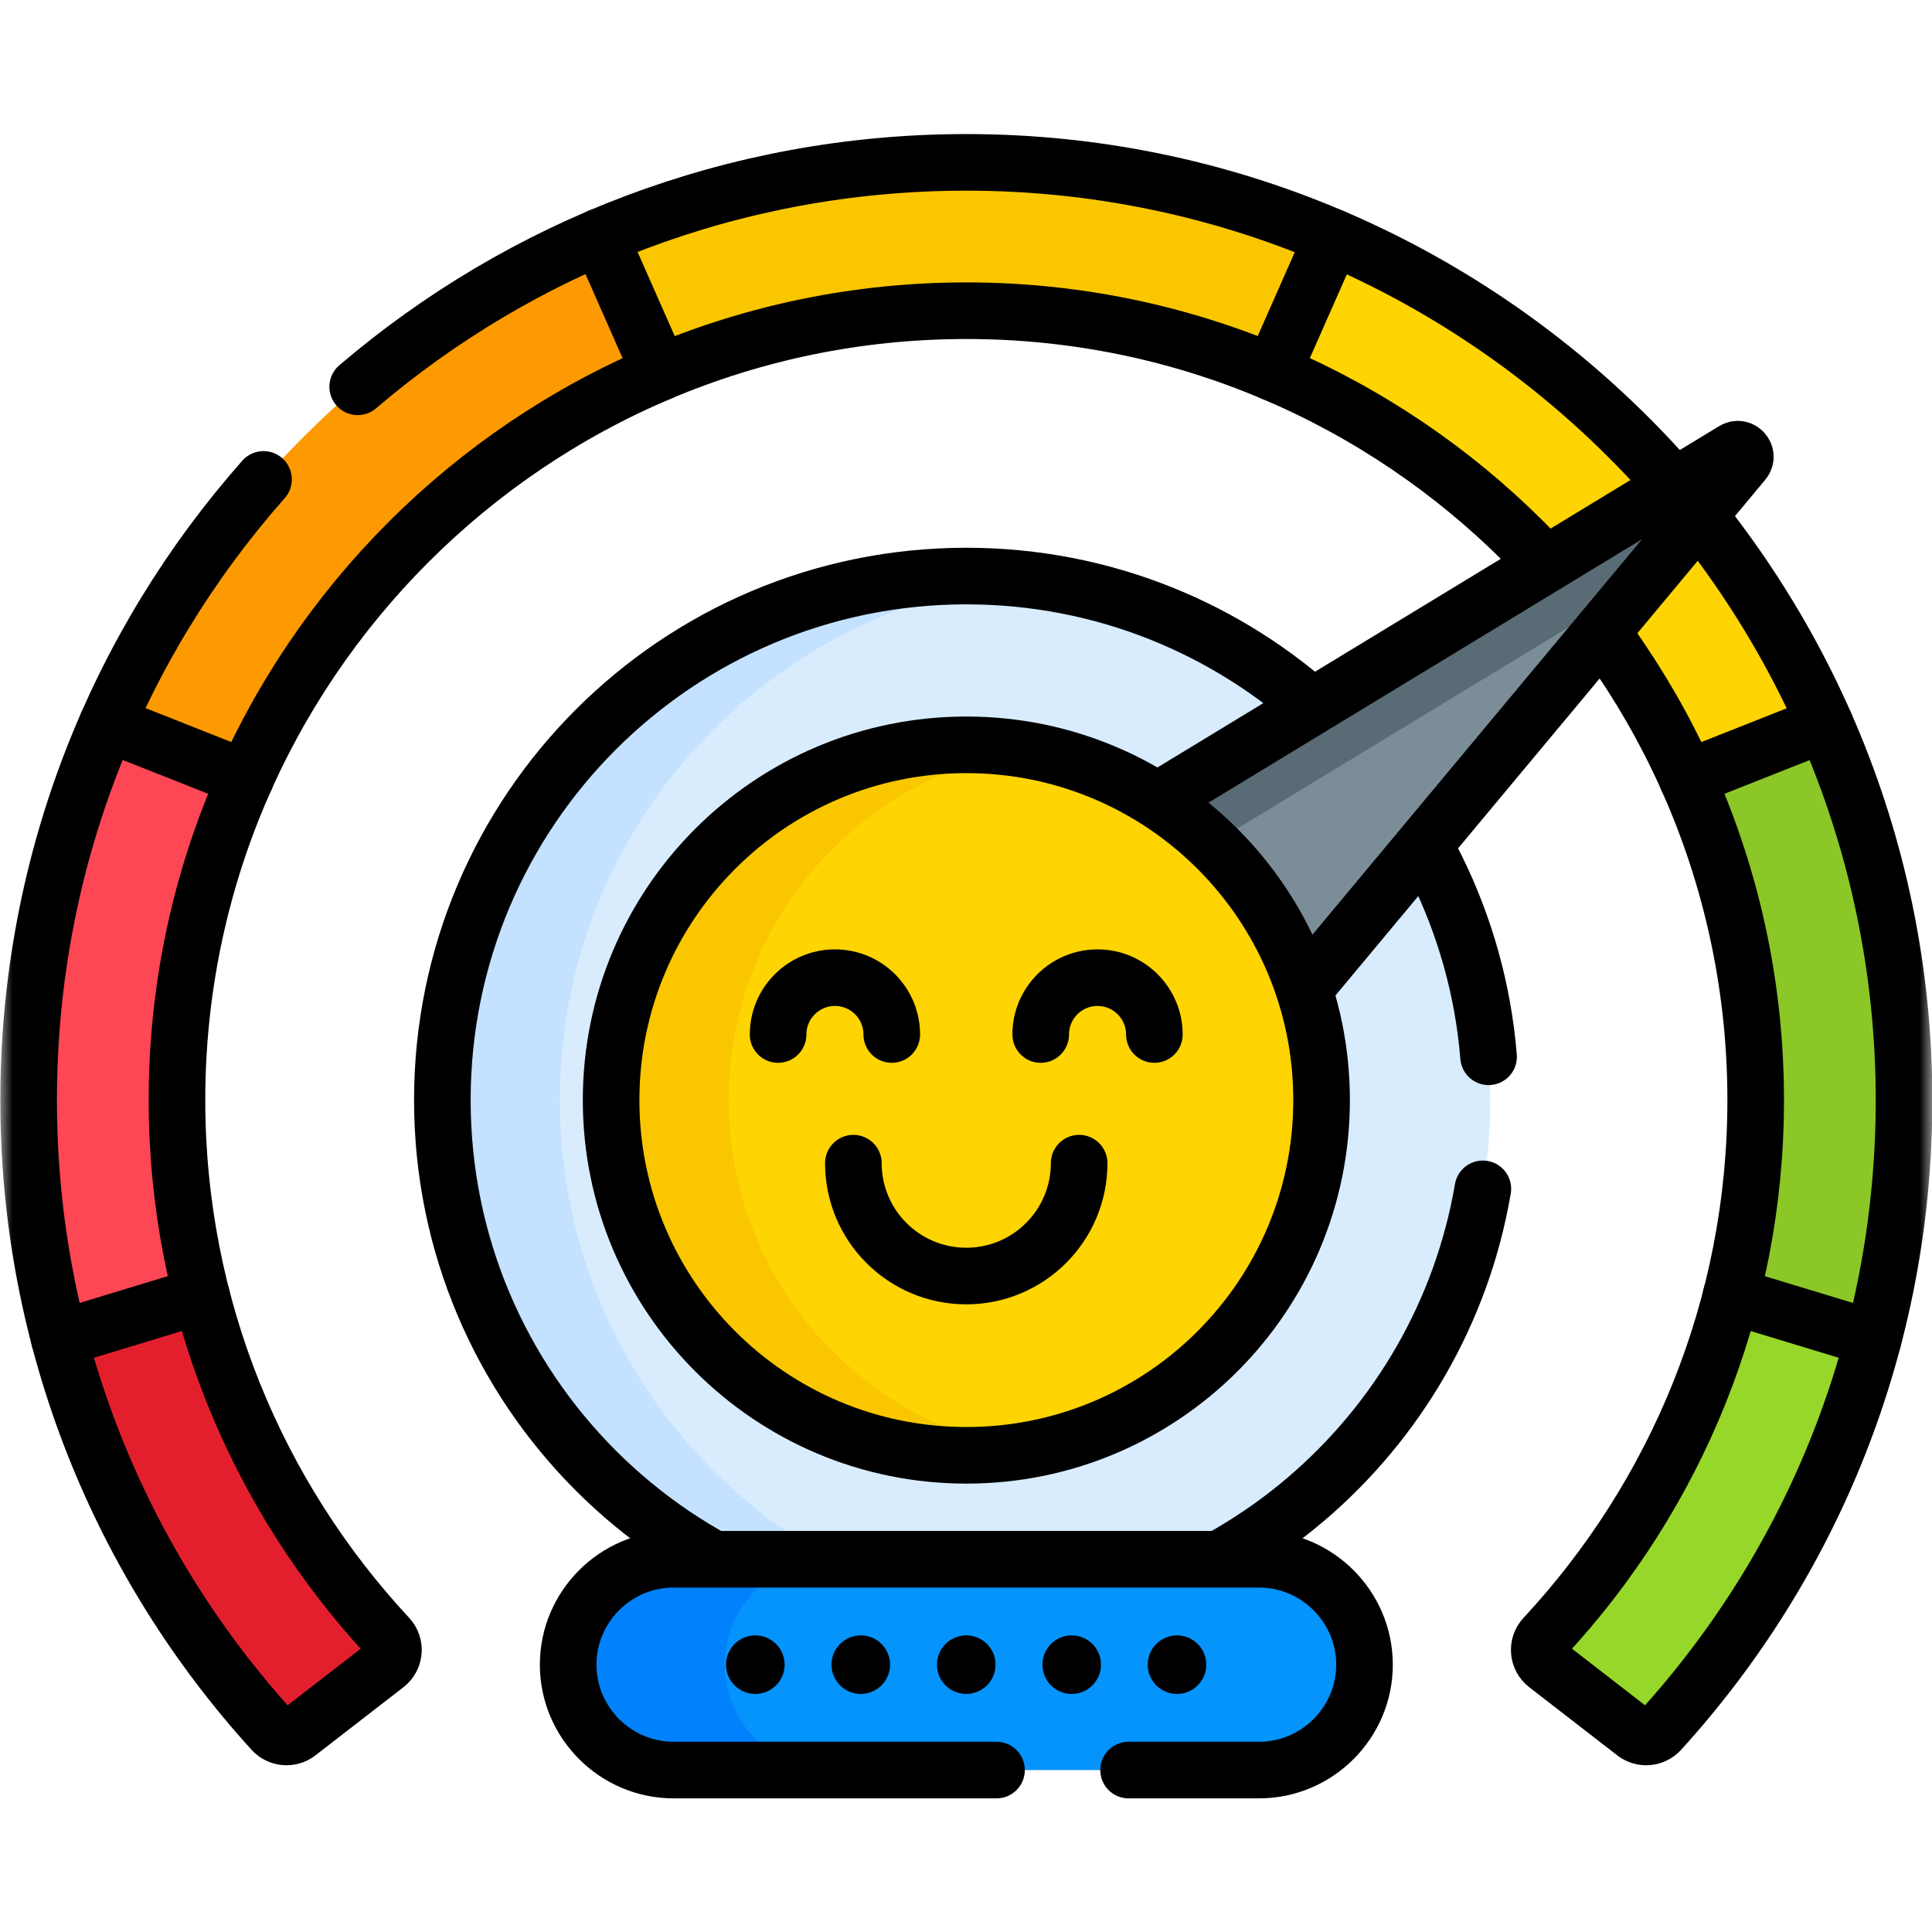
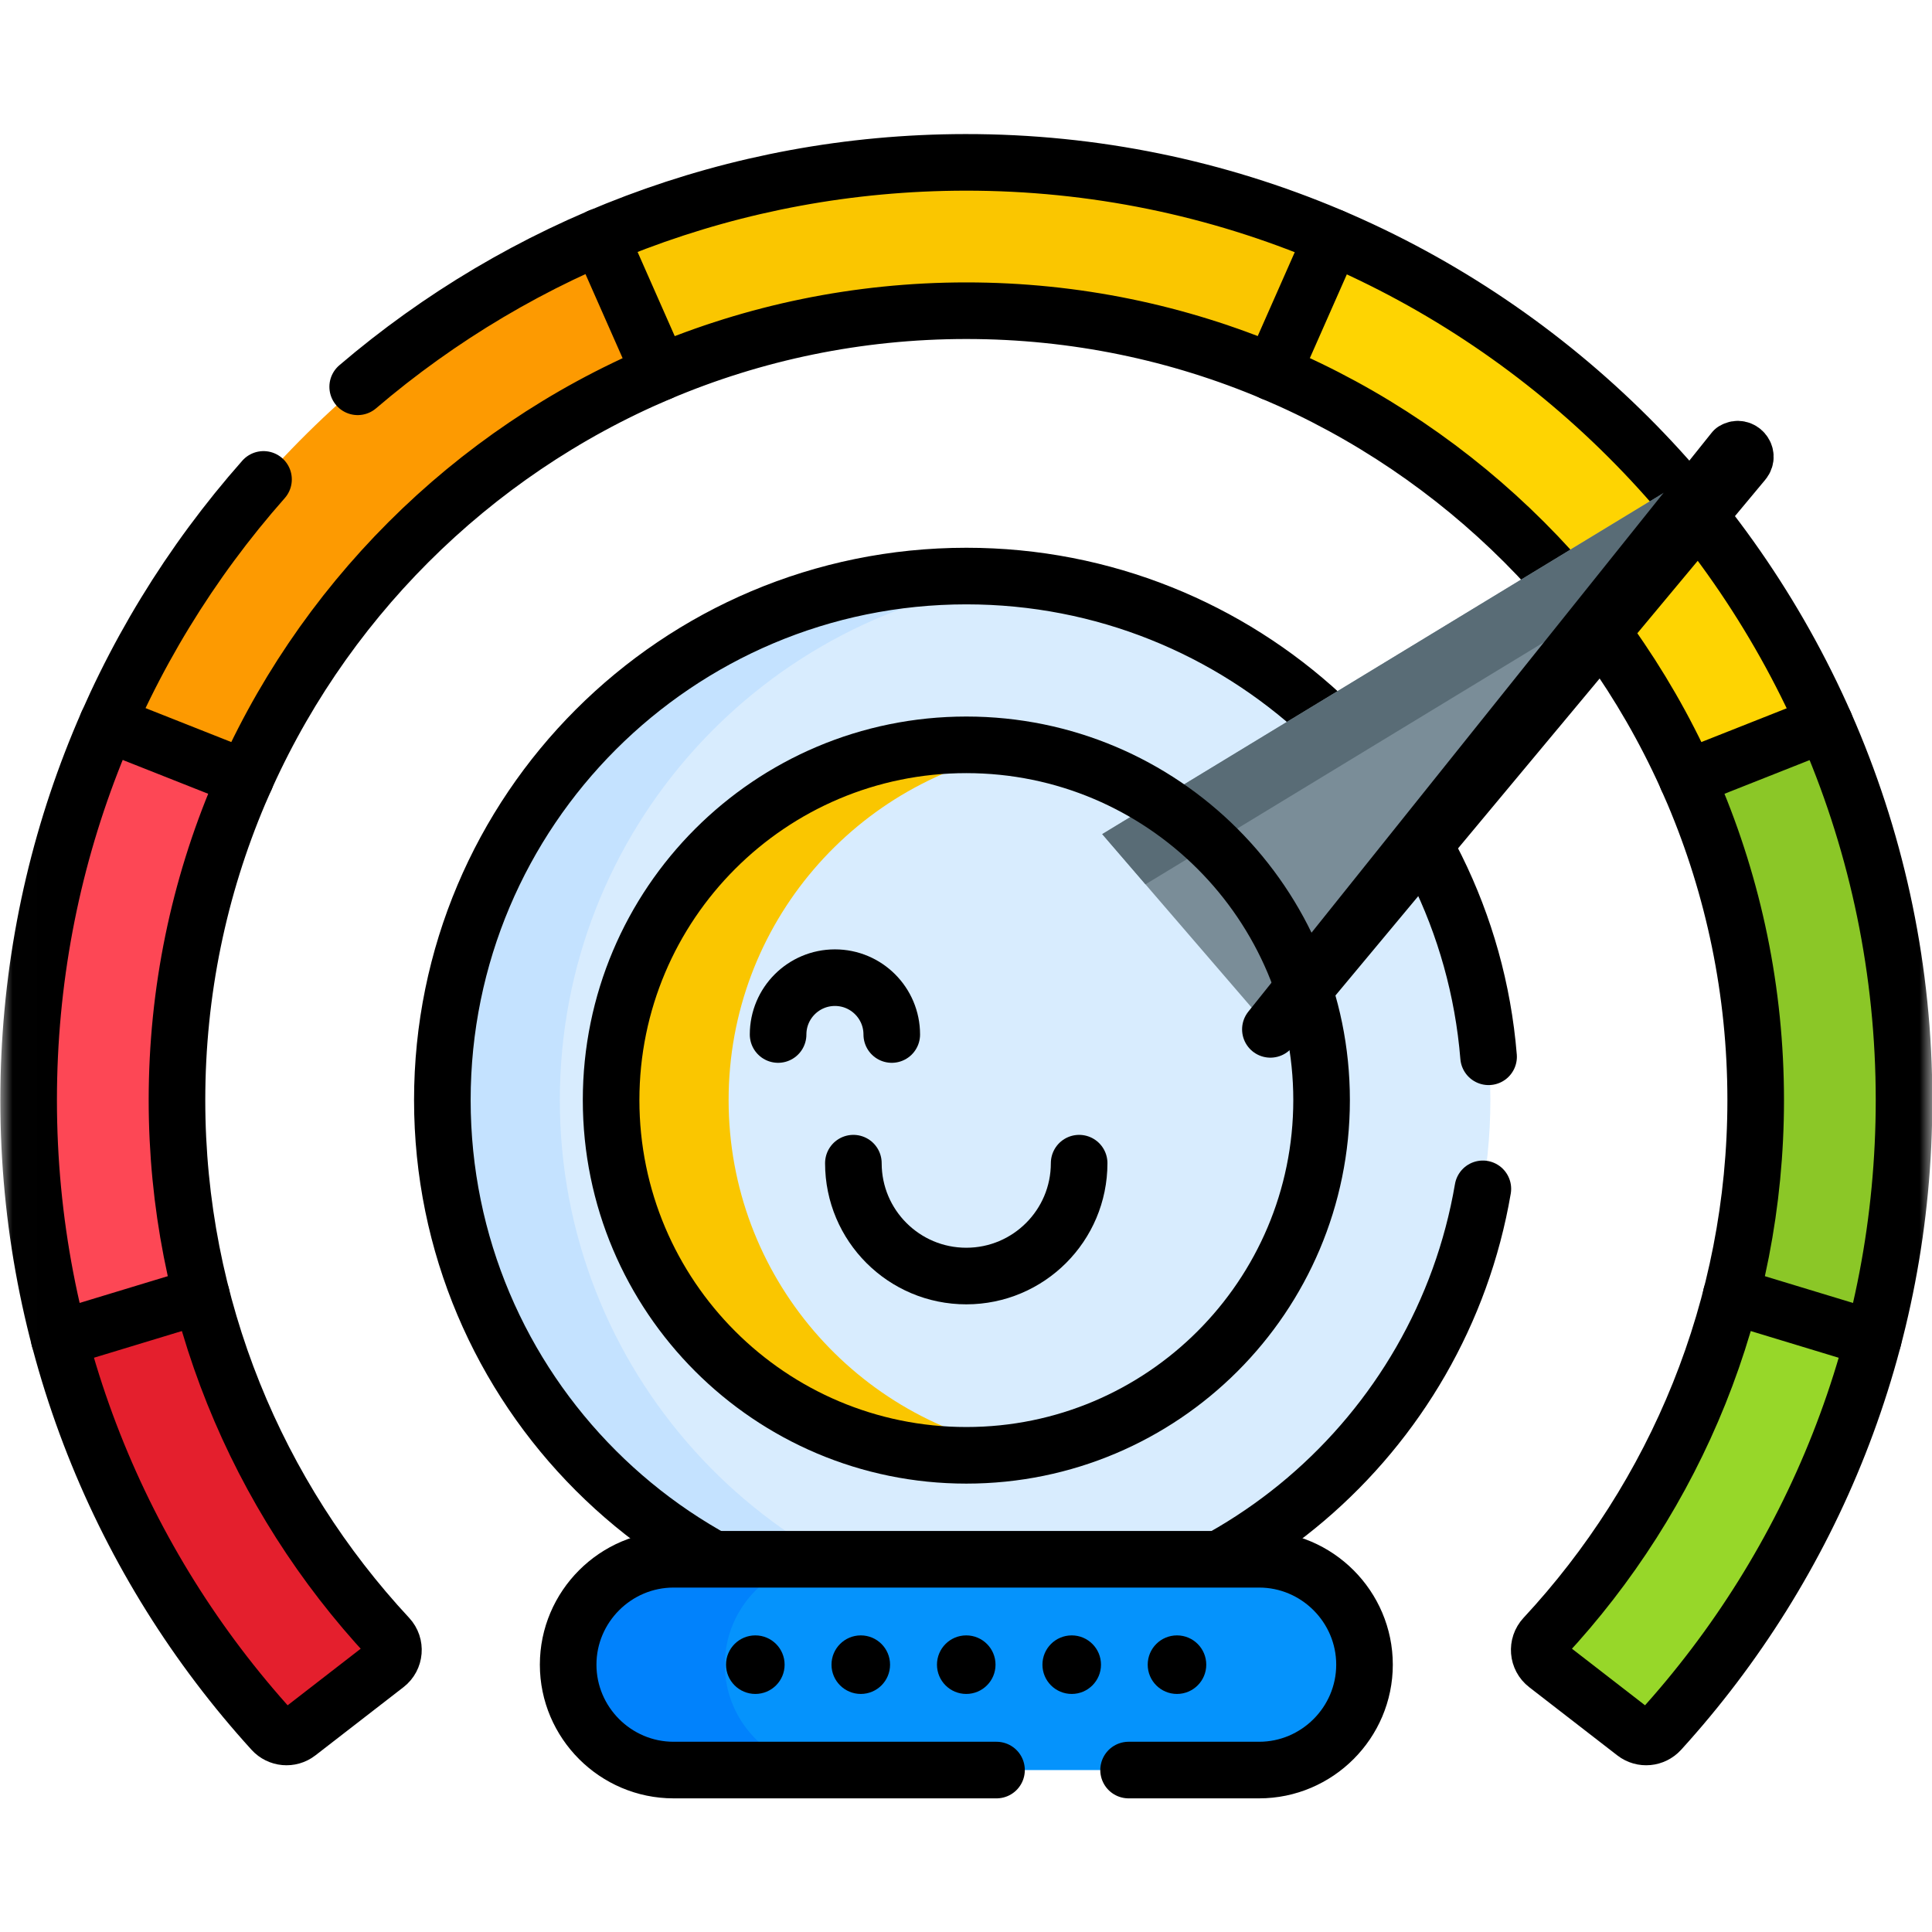
<svg xmlns="http://www.w3.org/2000/svg" width="78" height="78" viewBox="0 0 78 78" fill="none">
  <mask id="mask0_3305_11716" style="mask-type:luminance" maskUnits="userSpaceOnUse" x="0" y="0" width="79" height="79">
    <path d="M0.008 0.009H78.008V78.009H0.008V0.009Z" fill="white" />
  </mask>
  <g mask="url(#mask0_3305_11716)">
    <path d="M60.17 44.413C60.17 56.097 50.699 65.569 39.015 65.569C27.331 65.569 17.859 56.097 17.859 44.413C17.859 32.729 27.331 23.257 39.015 23.257C50.699 23.257 60.17 32.729 60.17 44.413Z" fill="#D8ECFE" />
    <path d="M22.602 44.413C22.602 33.531 30.819 24.569 41.386 23.39C40.608 23.303 39.817 23.257 39.015 23.257C27.331 23.257 17.859 32.729 17.859 44.413C17.859 56.097 27.331 65.569 39.015 65.569C39.817 65.569 40.608 65.522 41.386 65.435C30.819 64.256 22.602 55.295 22.602 44.413Z" fill="#C4E2FF" />
    <path d="M60.098 42.665C59.209 31.799 50.11 23.257 39.015 23.257C27.331 23.257 17.859 32.729 17.859 44.413C17.859 56.097 27.331 65.568 39.015 65.568C49.477 65.568 58.164 57.974 59.867 47.997" stroke="black" stroke-width="2.285" stroke-miterlimit="10" stroke-linecap="round" stroke-linejoin="round" />
    <path d="M69.888 52.304C68.55 57.536 65.915 62.255 62.344 66.094C62.04 66.422 62.082 66.94 62.436 67.213L65.993 69.967C66.308 70.212 66.757 70.169 67.026 69.873C71.064 65.433 74.06 60.029 75.63 54.047L69.888 52.304Z" fill="#97D729" />
    <path d="M73.674 29.215L68.109 31.417C69.89 35.388 70.882 39.787 70.882 44.413C70.882 47.136 70.537 49.779 69.891 52.304L75.633 54.047C76.44 50.971 76.871 47.742 76.871 44.413C76.871 39.013 75.727 33.871 73.674 29.215Z" fill="#8BC727" />
    <path d="M9.918 31.417L4.336 29.208C2.293 33.862 1.156 39.004 1.156 44.413C1.156 47.742 1.587 50.971 2.395 54.047L8.137 52.304C7.491 49.779 7.145 47.136 7.145 44.413C7.145 39.786 8.137 35.388 9.918 31.417Z" fill="#FD4755" />
    <path d="M24.222 9.556C15.348 13.327 8.209 20.388 4.336 29.208L9.918 31.417C13.213 24.068 19.215 18.187 26.645 15.045L24.222 9.556Z" fill="#FD9A01" />
    <path d="M53.791 9.573L51.375 15.045C58.806 18.186 64.808 24.067 68.103 31.417L73.668 29.215C69.786 20.414 62.645 13.352 53.791 9.573Z" fill="#FED402" />
    <path d="M38.964 6.556C33.732 6.562 28.75 7.63 24.219 9.555L26.642 15.043C30.447 13.434 34.627 12.545 39.01 12.545C43.394 12.545 47.574 13.434 51.379 15.043L53.794 9.572C49.234 7.626 44.221 6.549 38.964 6.556Z" fill="#FAC600" />
    <path d="M8.132 52.303C8.132 52.303 8.132 52.303 8.132 52.304L2.391 54.047C3.961 60.03 6.958 65.434 10.996 69.875C11.264 70.17 11.714 70.211 12.029 69.967L15.585 67.213C15.939 66.94 15.981 66.422 15.677 66.094C12.106 62.255 9.471 57.536 8.132 52.303Z" fill="#E41F2D" />
    <path d="M10.639 19.355C4.739 26.031 1.156 34.803 1.156 44.413C1.156 54.218 4.885 63.151 11 69.875C11.268 70.17 11.718 70.211 12.033 69.967L15.589 67.213C15.943 66.94 15.985 66.422 15.681 66.094C10.388 60.403 7.145 52.78 7.145 44.413C7.145 26.841 21.441 12.544 39.014 12.544C56.586 12.544 70.882 26.841 70.882 44.413C70.882 52.78 67.639 60.403 62.346 66.094C62.042 66.422 62.084 66.94 62.438 67.213L65.995 69.967C66.311 70.212 66.76 70.169 67.028 69.873C73.143 63.15 76.871 54.217 76.871 44.413C76.871 23.548 59.832 6.53 38.967 6.555C29.606 6.567 21.043 9.977 14.441 15.616" stroke="black" stroke-width="2.285" stroke-miterlimit="10" stroke-linecap="round" stroke-linejoin="round" />
    <path d="M2.391 54.047L8.132 52.304" stroke="black" stroke-width="2.285" stroke-miterlimit="10" stroke-linecap="round" stroke-linejoin="round" />
    <path d="M69.891 52.304L75.632 54.047" stroke="black" stroke-width="2.285" stroke-miterlimit="10" stroke-linecap="round" stroke-linejoin="round" />
    <path d="M51.375 15.043L53.791 9.572" stroke="black" stroke-width="2.285" stroke-miterlimit="10" stroke-linecap="round" stroke-linejoin="round" />
    <path d="M24.219 9.554L26.642 15.043" stroke="black" stroke-width="2.285" stroke-miterlimit="10" stroke-linecap="round" stroke-linejoin="round" />
    <path d="M50.834 71.462H27.193C24.852 71.462 22.938 69.547 22.938 67.207C22.938 64.867 24.852 62.952 27.193 62.952H50.834C53.174 62.952 55.089 64.867 55.089 67.207C55.089 69.547 53.174 71.462 50.834 71.462Z" fill="#0593FC" />
    <path d="M29.263 67.207C29.263 64.867 31.178 62.952 33.519 62.952H27.193C24.852 62.952 22.938 64.867 22.938 67.207C22.938 69.547 24.852 71.462 27.193 71.462H33.519C31.178 71.462 29.263 69.547 29.263 67.207Z" fill="#0182FC" />
    <path d="M45.564 71.462H50.834C53.174 71.462 55.089 69.547 55.089 67.207C55.089 64.867 53.174 62.952 50.834 62.952H27.193C24.852 62.952 22.938 64.867 22.938 67.207C22.938 69.547 24.852 71.462 27.193 71.462H40.232" stroke="black" stroke-width="2.285" stroke-miterlimit="10" stroke-linecap="round" stroke-linejoin="round" />
    <path d="M31.677 67.207C31.677 67.86 31.148 68.389 30.495 68.389C29.842 68.389 29.312 67.86 29.312 67.207C29.312 66.554 29.842 66.025 30.495 66.025C31.148 66.025 31.677 66.554 31.677 67.207Z" fill="black" />
    <path d="M35.934 67.207C35.934 67.86 35.405 68.389 34.752 68.389C34.1 68.389 33.57 67.86 33.57 67.207C33.57 66.554 34.1 66.025 34.752 66.025C35.405 66.025 35.934 66.554 35.934 67.207Z" fill="black" />
    <path d="M40.192 67.207C40.192 67.86 39.663 68.389 39.01 68.389C38.357 68.389 37.828 67.86 37.828 67.207C37.828 66.554 38.357 66.025 39.01 66.025C39.663 66.025 40.192 66.554 40.192 67.207Z" fill="black" />
    <path d="M44.45 67.207C44.45 67.86 43.921 68.389 43.268 68.389C42.615 68.389 42.086 67.86 42.086 67.207C42.086 66.554 42.615 66.025 43.268 66.025C43.921 66.025 44.45 66.554 44.45 67.207Z" fill="black" />
    <path d="M48.7 67.207C48.7 67.86 48.171 68.389 47.518 68.389C46.865 68.389 46.336 67.86 46.336 67.207C46.336 66.554 46.865 66.025 47.518 66.025C48.171 66.025 48.7 66.554 48.7 67.207Z" fill="black" />
    <path d="M68.109 31.417L73.674 29.215" stroke="black" stroke-width="2.285" stroke-miterlimit="10" stroke-linecap="round" stroke-linejoin="round" />
    <path d="M4.336 29.208L9.918 31.417" stroke="black" stroke-width="2.285" stroke-miterlimit="10" stroke-linecap="round" stroke-linejoin="round" />
    <path d="M69.999 18.181L44.5 33.676L51.289 41.558L70.391 18.637C70.611 18.372 70.293 18.003 69.999 18.181Z" fill="#7A8D98" />
    <path d="M66.349 23.487L70.391 18.637C70.611 18.372 70.293 18.003 69.999 18.181L44.5 33.676L46.246 35.703L66.349 23.487Z" fill="#596C76" />
-     <path d="M69.999 18.181L44.5 33.676L51.289 41.558L70.391 18.637C70.611 18.372 70.293 18.003 69.999 18.181Z" stroke="black" stroke-width="2.285" stroke-miterlimit="10" stroke-linecap="round" stroke-linejoin="round" />
-     <path d="M53.356 44.413C53.356 52.334 46.935 58.755 39.014 58.755C31.093 58.755 24.672 52.334 24.672 44.413C24.672 36.492 31.093 30.071 39.014 30.071C46.935 30.071 53.356 36.492 53.356 44.413Z" fill="#FED402" />
+     <path d="M69.999 18.181L51.289 41.558L70.391 18.637C70.611 18.372 70.293 18.003 69.999 18.181Z" stroke="black" stroke-width="2.285" stroke-miterlimit="10" stroke-linecap="round" stroke-linejoin="round" />
    <path d="M29.416 44.413C29.416 37.3 34.594 31.398 41.386 30.267C40.615 30.139 39.822 30.071 39.014 30.071C31.093 30.071 24.672 36.492 24.672 44.413C24.672 52.334 31.093 58.755 39.014 58.755C39.822 58.755 40.615 58.687 41.386 58.559C34.594 57.428 29.416 51.526 29.416 44.413Z" fill="#FAC600" />
    <path d="M53.356 44.413C53.356 52.334 46.935 58.755 39.014 58.755C31.093 58.755 24.672 52.334 24.672 44.413C24.672 36.492 31.093 30.071 39.014 30.071C46.935 30.071 53.356 36.492 53.356 44.413Z" stroke="black" stroke-width="2.285" stroke-miterlimit="10" stroke-linecap="round" stroke-linejoin="round" />
    <path d="M43.568 46.96C43.568 49.477 41.527 51.517 39.011 51.517C36.493 51.517 34.453 49.477 34.453 46.96" stroke="black" stroke-width="2.285" stroke-miterlimit="10" stroke-linecap="round" stroke-linejoin="round" />
    <path d="M31.414 41.766C31.414 40.499 32.441 39.471 33.709 39.471C34.976 39.471 36.003 40.499 36.003 41.766" stroke="black" stroke-width="2.285" stroke-miterlimit="10" stroke-linecap="round" stroke-linejoin="round" />
-     <path d="M42.016 41.766C42.016 40.499 43.043 39.471 44.31 39.471C45.577 39.471 46.605 40.499 46.605 41.766" stroke="black" stroke-width="2.285" stroke-miterlimit="10" stroke-linecap="round" stroke-linejoin="round" />
  </g>
</svg>